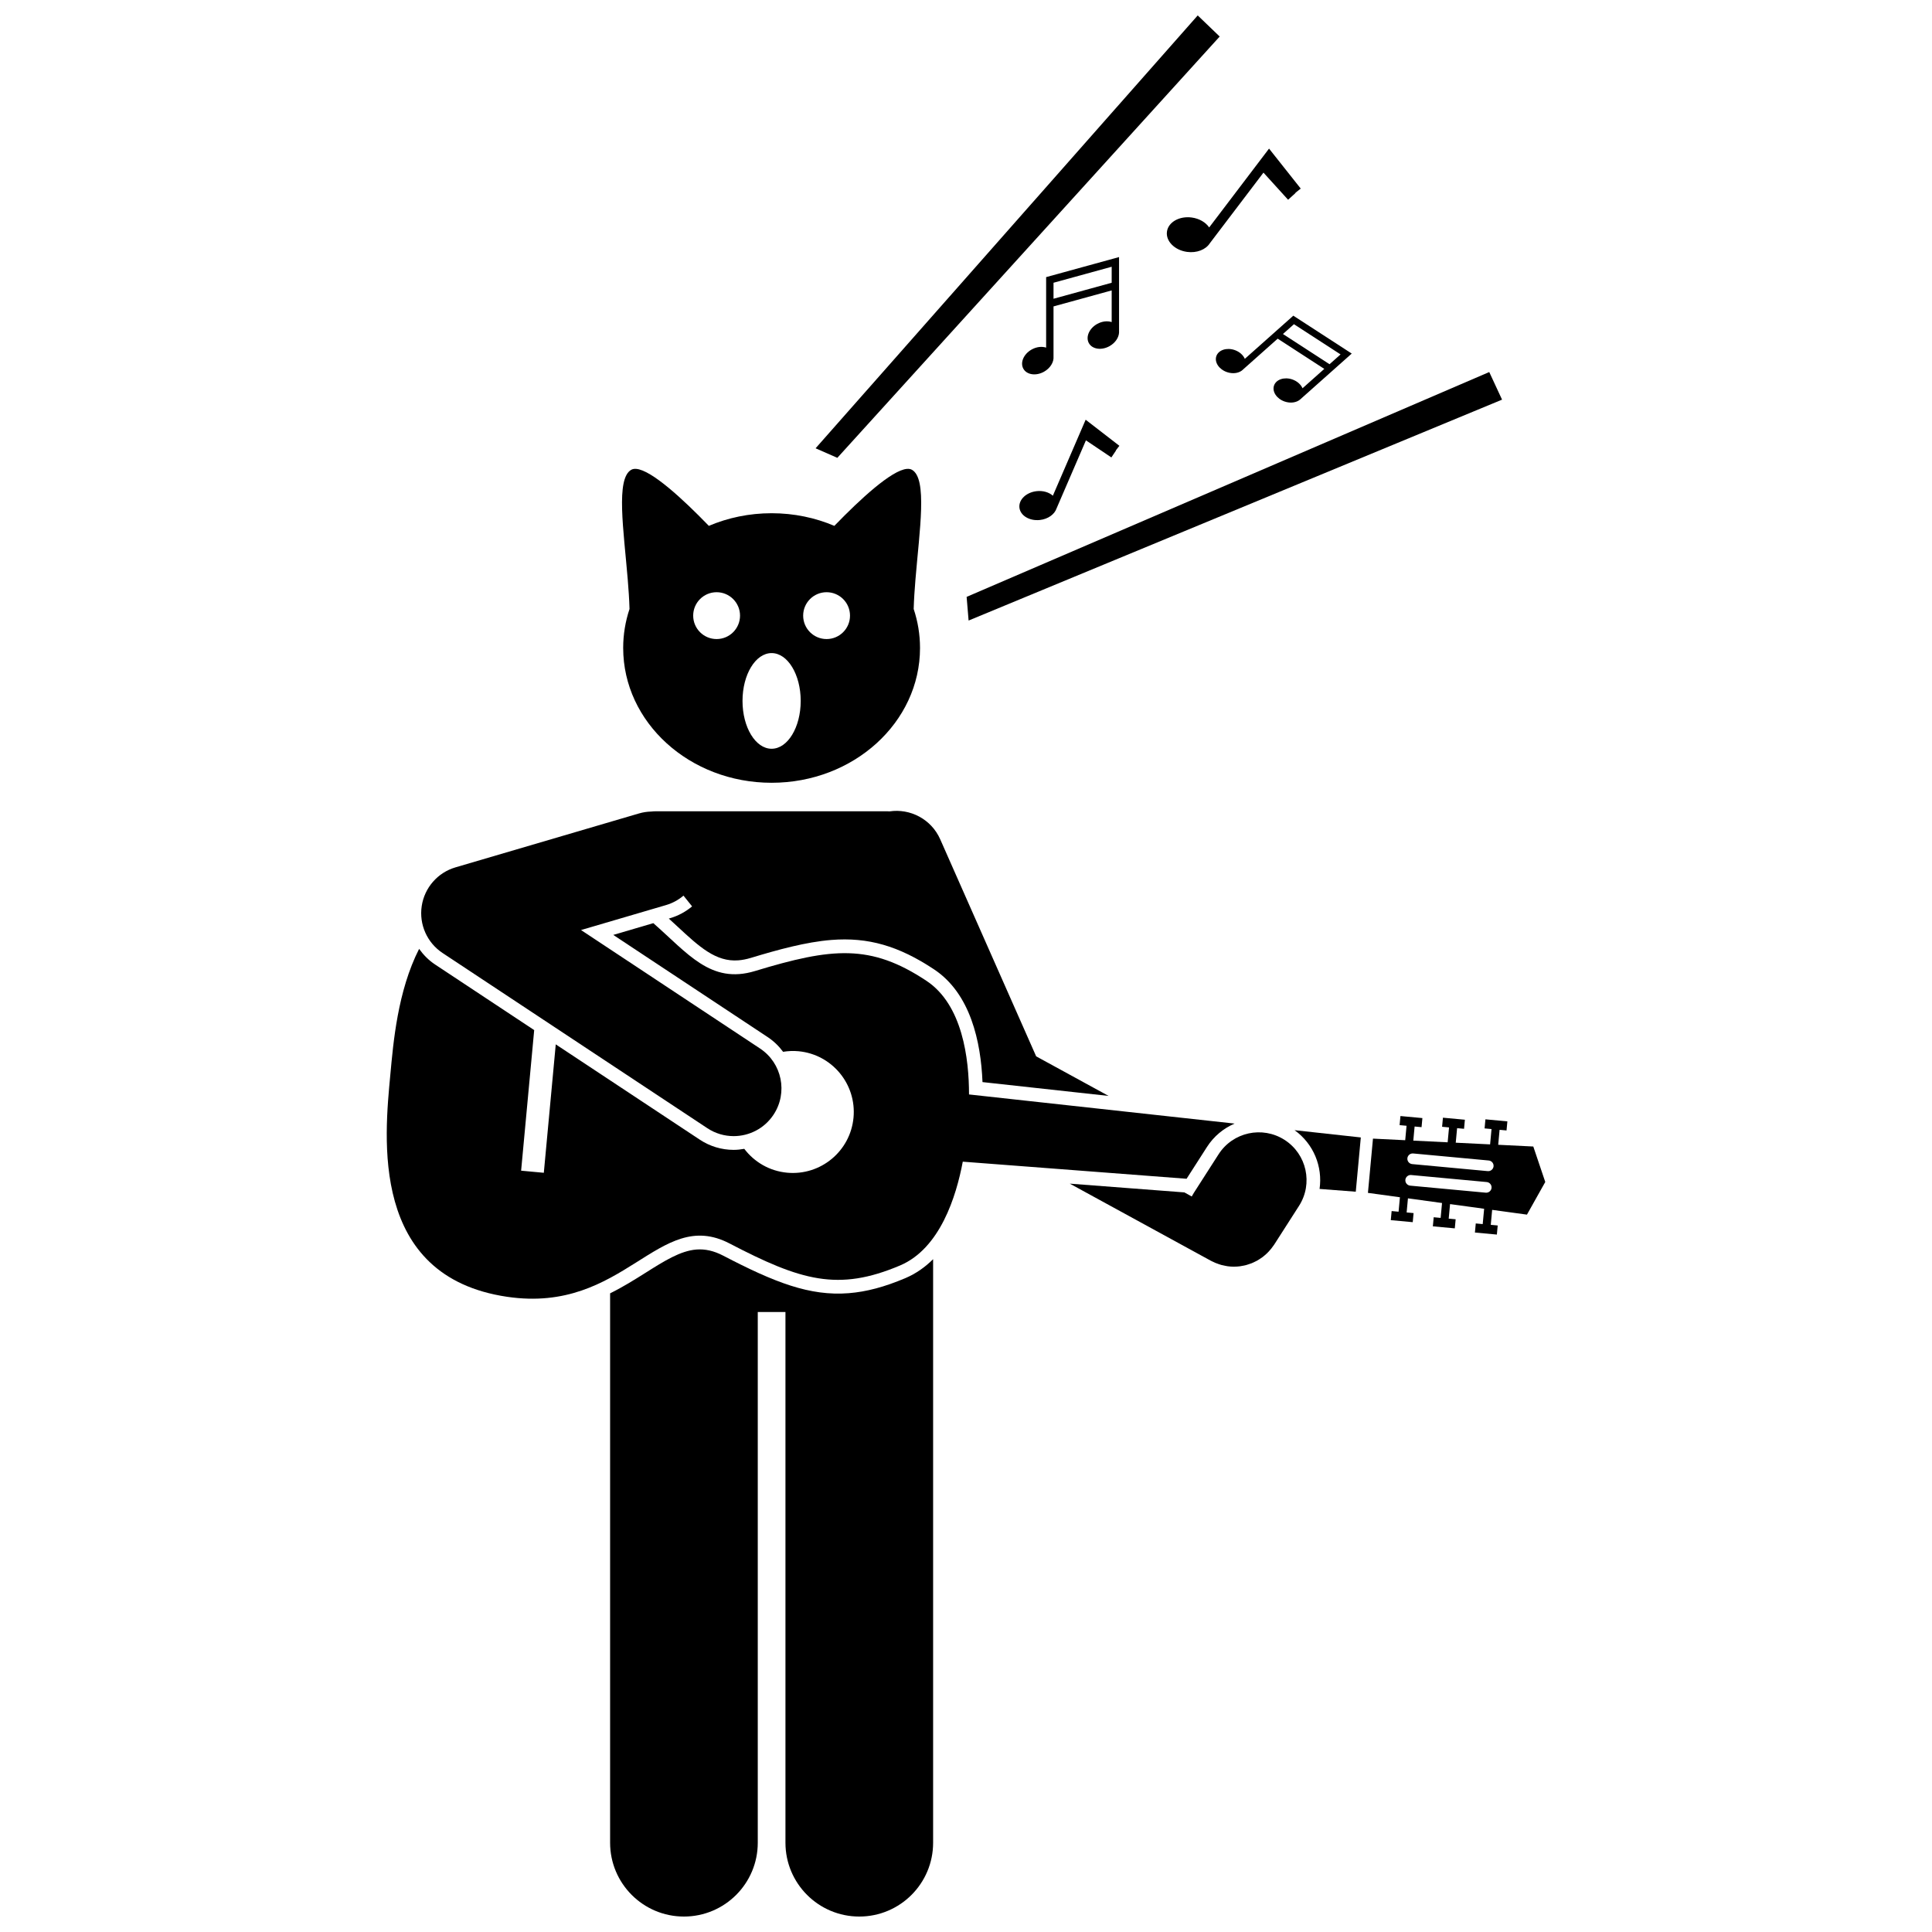
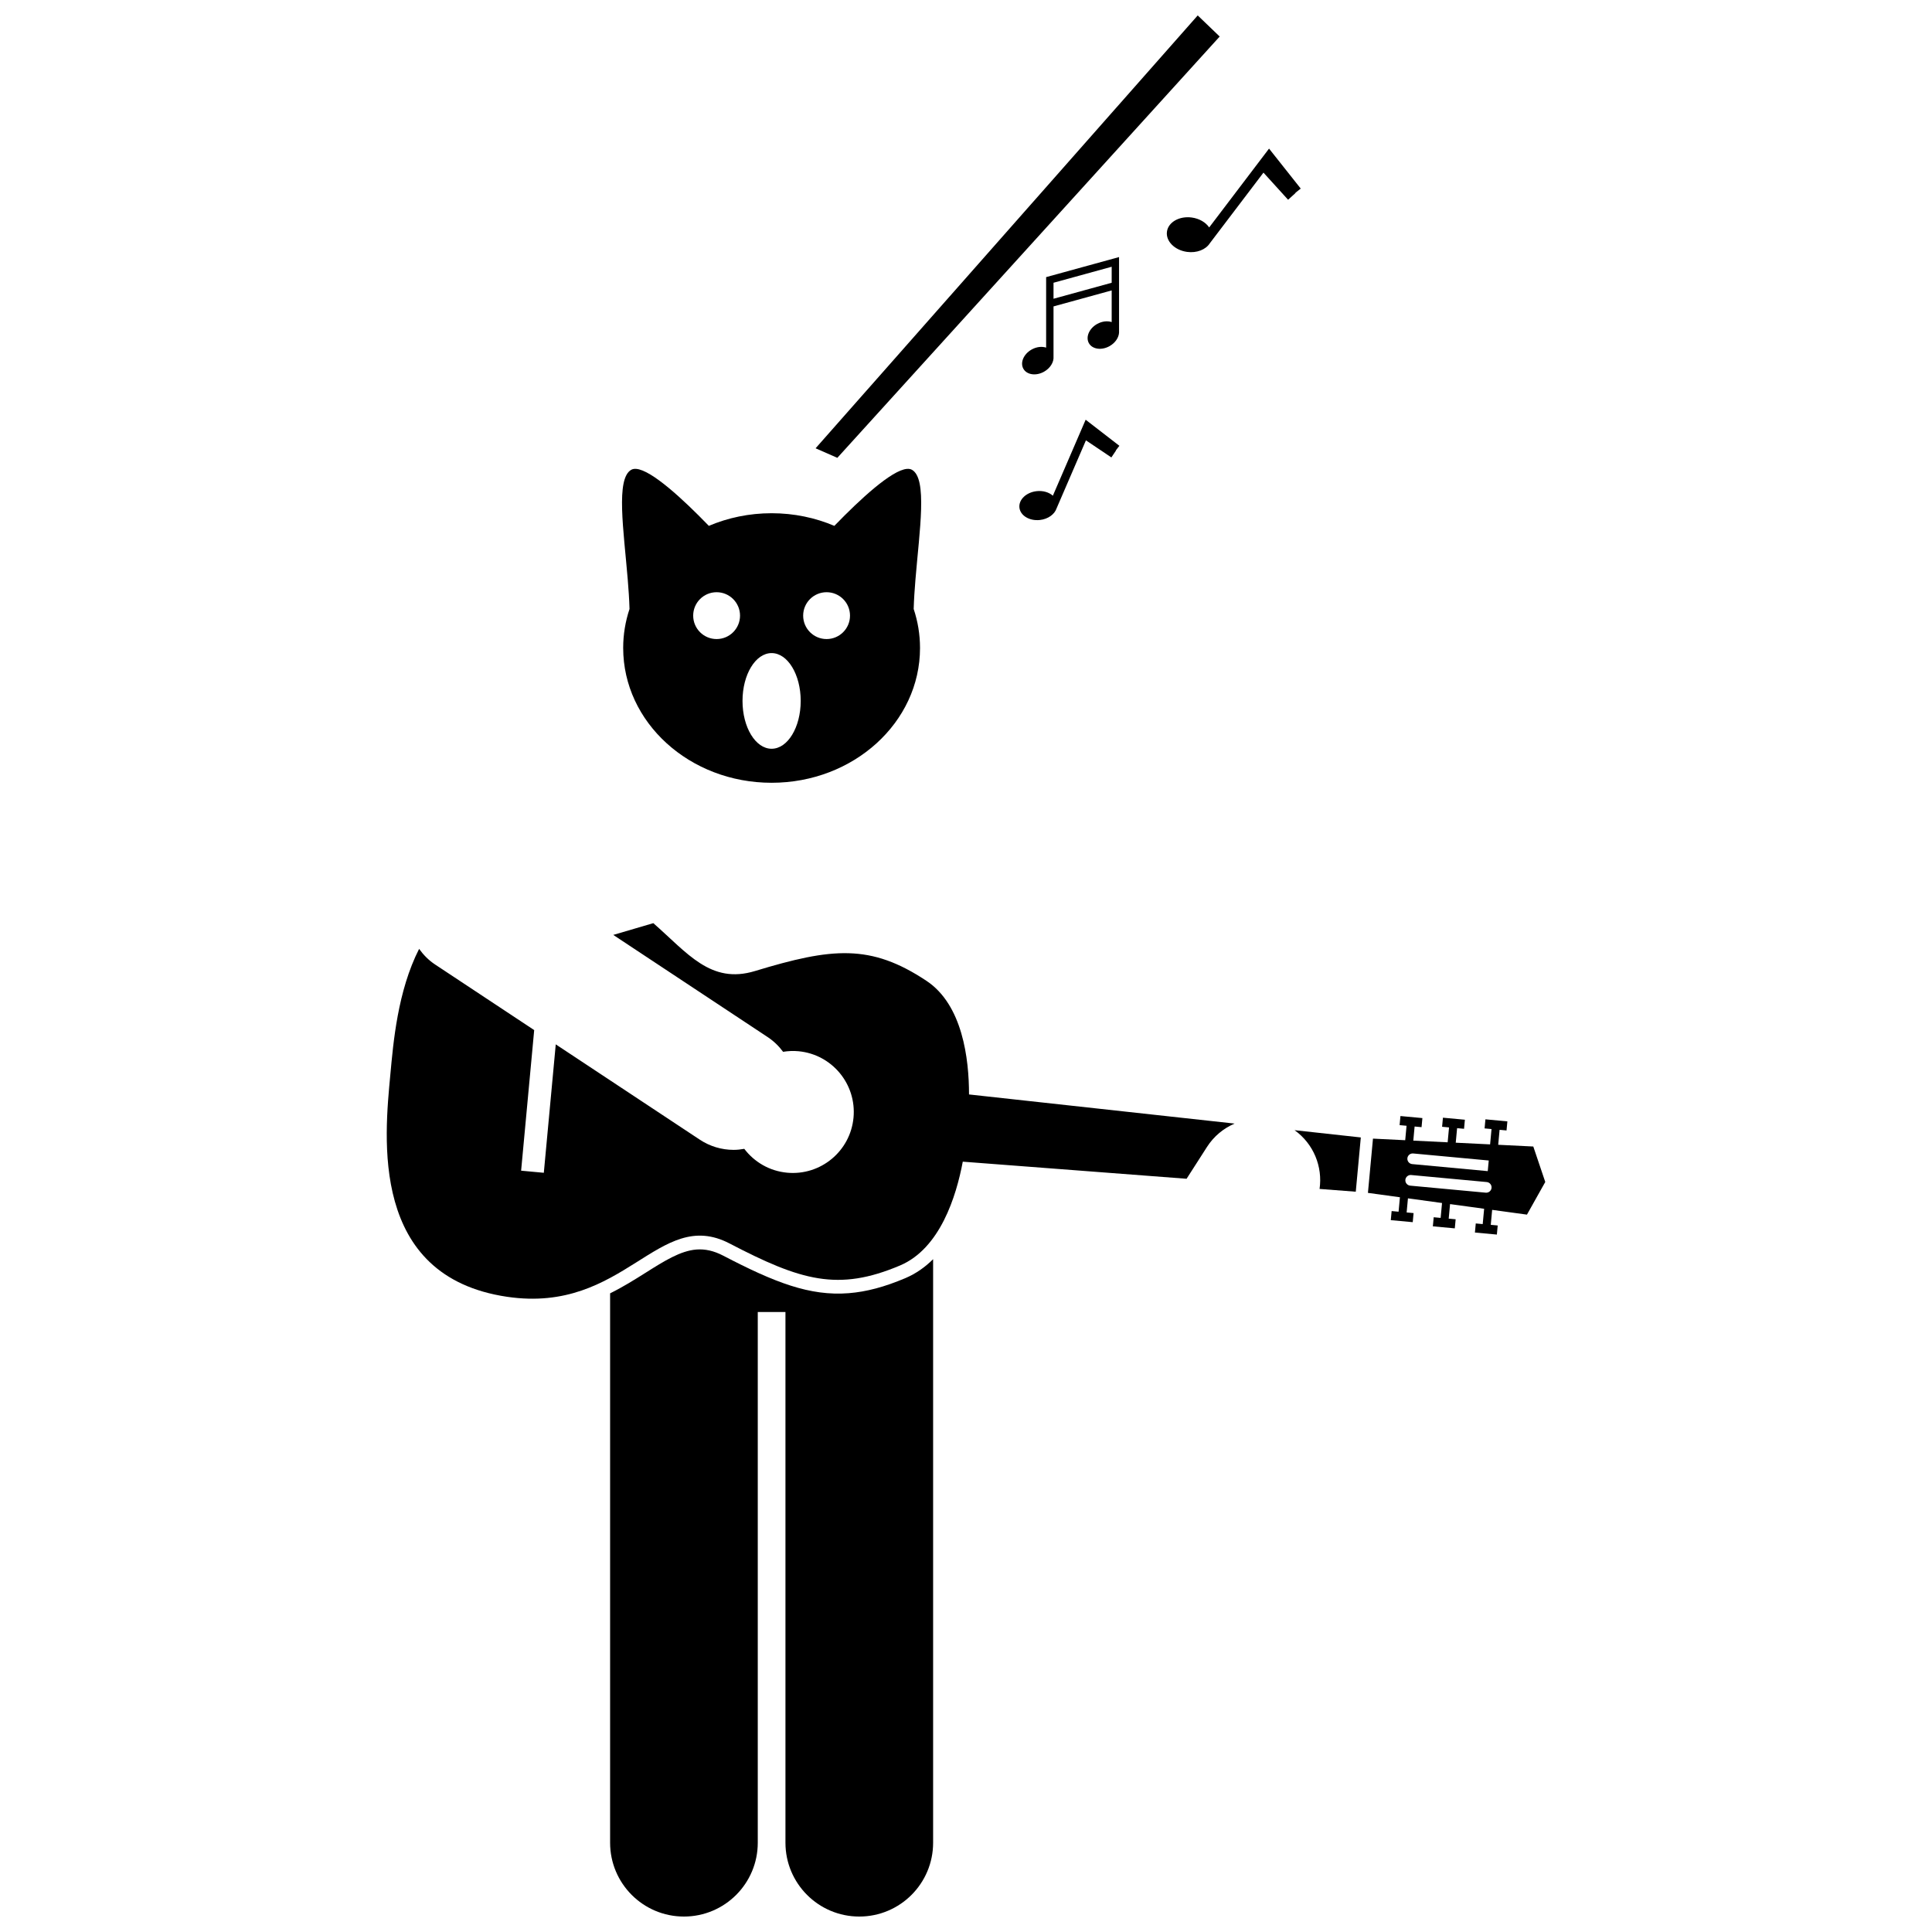
<svg xmlns="http://www.w3.org/2000/svg" width="800px" height="800px" version="1.1" viewBox="144 144 512 512">
  <defs>
    <clipPath id="b">
      <path d="m305 475h87v176.9h-87z" />
    </clipPath>
    <clipPath id="a">
      <path d="m360 148.09h108v117.91h-108z" />
    </clipPath>
  </defs>
  <g clip-path="url(#b)">
    <path d="m383.95 482.71c-5.547 2.352-10.32 3.621-15.02 3.996-10.352 0.82-19.676-2.859-33.262-9.938-2.461-1.281-4.785-1.816-7.106-1.633-4.246 0.336-8.512 3.027-13.453 6.144-2.812 1.773-5.922 3.731-9.426 5.469v145.59c0 10.809 8.762 19.566 19.566 19.566s19.566-8.758 19.566-19.566v-140.64h7.336v140.64c0 10.809 8.762 19.566 19.566 19.566s19.566-8.758 19.566-19.566v-154.64c-2.098 2.078-4.516 3.812-7.336 5.012z" />
  </g>
  <path d="m400.8 434.04c0.004-9.414-1.695-23.738-11.258-30.094-14.859-9.879-25.074-8.805-45.477-2.609-11.73 3.562-17.855-4.75-26.93-12.691l-10.613 3.117 40.914 27.07c1.633 1.078 2.988 2.414 4.09 3.906 1.316-0.211 2.676-0.281 4.066-0.152 8.891 0.828 15.426 8.703 14.598 17.594s-8.703 15.426-17.594 14.598c-4.691-0.438-8.711-2.848-11.355-6.324-0.922 0.16-1.859 0.273-2.812 0.273-3.199 0-6.309-0.938-8.98-2.707l-38.168-25.254-3.164 34.035-6.016-0.559 3.465-37.258-26.273-17.387c-1.688-1.117-3.086-2.543-4.223-4.137-5.719 11.25-6.844 24.91-7.625 33.301-1.539 16.547-5.582 53.512 30.938 58.902 31.207 4.606 40.062-23.977 58.969-14.125 18.91 9.852 28.75 12.789 45.18 5.82 10.57-4.484 14.879-18.25 16.613-27.504l59.312 4.531 5.418-8.449c1.797-2.805 4.359-4.914 7.312-6.176z" />
  <path d="m493.7 459.08 9.594 0.734 1.336-14.379-17.559-1.926c5.07 3.629 7.477 9.703 6.629 15.57z" />
-   <path d="m541.04 447.38 0.367-3.969 1.84 0.172 0.223-2.406-5.816-0.543-0.223 2.406 1.84 0.172-0.379 4.062-9.105-0.449 0.359-3.852 1.84 0.172 0.223-2.406-5.816-0.539-0.223 2.406 1.84 0.172-0.367 3.945-9.105-0.449 0.348-3.738 1.84 0.172 0.223-2.406-5.816-0.539-0.223 2.406 1.84 0.172-0.355 3.828-8.129-0.402-0.414-0.02-1.336 14.379 0.414 0.055 8.062 1.105-0.355 3.828-1.84-0.172-0.223 2.406 5.816 0.539 0.223-2.406-1.84-0.172 0.348-3.738 9.031 1.238-0.367 3.945-1.84-0.172-0.223 2.406 5.816 0.539 0.223-2.406-1.84-0.172 0.359-3.852 9.031 1.238-0.379 4.062-1.84-0.172-0.223 2.406 5.816 0.539 0.223-2.406-1.84-0.172 0.367-3.969 9.223 1.262 4.852-8.652-3.172-9.398zm-24.602 9.289c0.07-0.773 0.766-1.348 1.539-1.277l20.023 1.863c0.773 0.07 1.348 0.766 1.277 1.539-0.07 0.773-0.766 1.348-1.539 1.277l-20.023-1.863c-0.773-0.074-1.348-0.766-1.277-1.539zm21.832-2.309-20.023-1.863c-0.773-0.07-1.348-0.766-1.277-1.539s0.766-1.348 1.539-1.277l20.023 1.863c0.773 0.07 1.348 0.766 1.277 1.539-0.074 0.773-0.766 1.348-1.539 1.277z" />
-   <path d="m255.76 384.12c-0.734 4.871 1.426 9.723 5.535 12.441l70.156 46.422c2.148 1.422 4.574 2.102 6.973 2.102 4.106 0 8.137-1.996 10.57-5.676 3.856-5.832 2.258-13.684-3.574-17.543l-47.441-31.395 22.531-6.617c1.758-0.516 3.309-1.387 4.621-2.5l2.281 2.844c-1.672 1.406-3.652 2.496-5.875 3.148l-0.293 0.086c0.816 0.742 1.613 1.477 2.383 2.191 5.629 5.223 10.074 9.352 16.062 8.875h0.004c1.047-0.082 2.16-0.305 3.312-0.652 7.082-2.148 14.562-4.211 21.328-4.75 9.688-0.77 17.832 1.566 27.223 7.812 9.645 6.41 12.387 19.184 12.816 29.859l33.414 3.664-19.191-10.488-25.43-57.523c-2.359-5.336-7.953-8.219-13.453-7.391-0.223-0.012-0.441-0.035-0.664-0.035l-61.141 0.004c-0.438 0-0.871 0.023-1.297 0.07-1.074 0.027-2.16 0.18-3.242 0.496l-4.633 1.359-44.031 12.938c-4.719 1.387-8.211 5.387-8.945 10.258z" />
-   <path d="m484.42 446.08c-5.891-3.773-13.719-2.059-17.492 3.828l-6.594 10.285c-0.188 0.289-0.348 0.59-0.508 0.887l-1.953-1.082-30.367-2.32 37.418 20.453c0.156 0.086 0.316 0.145 0.473 0.223 0.23 0.113 0.461 0.227 0.695 0.324 0.305 0.129 0.617 0.238 0.926 0.34 0.227 0.074 0.449 0.156 0.676 0.215 0.359 0.098 0.719 0.164 1.078 0.23 0.184 0.031 0.371 0.078 0.555 0.105 0.551 0.074 1.105 0.117 1.656 0.117 0.047 0 0.094-0.008 0.145-0.008 0.492-0.004 0.98-0.035 1.469-0.098 0.188-0.023 0.367-0.07 0.555-0.102 0.348-0.059 0.695-0.117 1.035-0.207 0.203-0.051 0.395-0.125 0.594-0.188 0.316-0.098 0.633-0.199 0.941-0.32 0.203-0.082 0.395-0.18 0.594-0.27 0.293-0.137 0.586-0.273 0.867-0.43 0.199-0.109 0.387-0.238 0.578-0.359 0.266-0.168 0.527-0.34 0.785-0.527 0.191-0.145 0.375-0.297 0.559-0.453 0.234-0.195 0.465-0.395 0.688-0.613 0.18-0.176 0.352-0.359 0.523-0.547 0.207-0.223 0.406-0.453 0.598-0.695 0.16-0.203 0.309-0.41 0.457-0.621 0.094-0.133 0.199-0.25 0.285-0.387l0.324-0.504 6.269-9.781c3.773-5.891 2.059-13.723-3.828-17.496z" />
+   <path d="m541.04 447.38 0.367-3.969 1.84 0.172 0.223-2.406-5.816-0.543-0.223 2.406 1.84 0.172-0.379 4.062-9.105-0.449 0.359-3.852 1.84 0.172 0.223-2.406-5.816-0.539-0.223 2.406 1.84 0.172-0.367 3.945-9.105-0.449 0.348-3.738 1.84 0.172 0.223-2.406-5.816-0.539-0.223 2.406 1.84 0.172-0.355 3.828-8.129-0.402-0.414-0.02-1.336 14.379 0.414 0.055 8.062 1.105-0.355 3.828-1.84-0.172-0.223 2.406 5.816 0.539 0.223-2.406-1.84-0.172 0.348-3.738 9.031 1.238-0.367 3.945-1.84-0.172-0.223 2.406 5.816 0.539 0.223-2.406-1.84-0.172 0.359-3.852 9.031 1.238-0.379 4.062-1.84-0.172-0.223 2.406 5.816 0.539 0.223-2.406-1.84-0.172 0.367-3.969 9.223 1.262 4.852-8.652-3.172-9.398zm-24.602 9.289c0.07-0.773 0.766-1.348 1.539-1.277l20.023 1.863c0.773 0.07 1.348 0.766 1.277 1.539-0.07 0.773-0.766 1.348-1.539 1.277l-20.023-1.863c-0.773-0.074-1.348-0.766-1.277-1.539zm21.832-2.309-20.023-1.863c-0.773-0.07-1.348-0.766-1.277-1.539s0.766-1.348 1.539-1.277l20.023 1.863z" />
  <path d="m434.74 229.86c-2.113 1.195-3.086 3.477-2.168 5.094 0.914 1.617 3.371 1.961 5.484 0.766 1.531-0.867 2.457-2.301 2.508-3.637l-0.004-0.035c0-0.062 0.004-0.125 0-0.188v-19.734l-19.324 5.312v18.684c-1.121-0.371-2.555-0.223-3.859 0.516-2.113 1.195-3.086 3.477-2.168 5.094 0.914 1.617 3.371 1.961 5.484 0.766 1.668-0.945 2.621-2.566 2.5-4v-13.297l15.414-4.238v8.391c-1.125-0.379-2.559-0.23-3.867 0.508zm-11.547-6.688v-4.242l15.414-4.238v4.242z" />
-   <path d="m486.46 244.55c-2.117-0.723-4.281 0.008-4.832 1.625-0.551 1.621 0.715 3.519 2.832 4.238 1.531 0.523 3.086 0.281 4.039-0.504l0.023-0.02c0.043-0.039 0.086-0.074 0.129-0.113l13.574-12.078-15.484-10.039-12.852 11.438c-0.43-1-1.41-1.895-2.715-2.34-2.117-0.723-4.281 0.008-4.832 1.625-0.551 1.621 0.715 3.519 2.832 4.238 1.672 0.57 3.367 0.234 4.281-0.73l9.145-8.141 12.352 8.008-5.769 5.137c-0.434-0.996-1.414-1.895-2.723-2.344zm-2.469-12.035 2.918-2.598 12.352 8.008-2.918 2.598z" />
  <path d="m431.71 255.23-8.691 20.137c-1.008-0.898-2.578-1.391-4.281-1.207-2.758 0.297-4.809 2.25-4.582 4.359 0.227 2.109 2.648 3.582 5.406 3.285 2.18-0.234 3.91-1.504 4.434-3.066l7.789-18.043 6.738 4.527 1.246-1.852-0.047-0.031 0.926-1.195z" />
  <path d="m480.31 183.38-15.863 20.891c-0.914-1.332-2.594-2.356-4.625-2.629-3.289-0.445-6.231 1.234-6.57 3.75s2.047 4.918 5.336 5.363c2.598 0.352 4.973-0.625 6.027-2.289l14.215-18.719 6.527 7.188 1.977-1.793-0.043-0.047 1.414-1.121z" />
  <path d="m309.15 315.72c0 19.73 17.613 35.723 39.332 35.723 21.723 0 39.332-15.992 39.332-35.723 0-3.594-0.59-7.062-1.68-10.336 0.074-2.519 0.25-5.148 0.469-7.793 1.086-13.164 3.207-26.738-0.918-29.086-2.934-1.672-10.906 5.176-17.855 12.094-0.93 0.926-1.84 1.852-2.719 2.758-5.051-2.144-10.684-3.348-16.629-3.348-5.945 0-11.578 1.203-16.629 3.348-0.879-0.906-1.789-1.832-2.719-2.758-6.949-6.918-14.922-13.766-17.855-12.094-4.125 2.348-2.004 15.926-0.918 29.086 0.219 2.648 0.395 5.277 0.469 7.797-1.09 3.269-1.68 6.738-1.68 10.332zm24.758-2.363c-3.43 0-6.207-2.781-6.207-6.207 0-3.43 2.777-6.207 6.207-6.207 3.426 0 6.207 2.781 6.207 6.207 0 3.426-2.781 6.207-6.207 6.207zm29.145 0c-3.43 0-6.207-2.781-6.207-6.207 0-3.43 2.781-6.207 6.207-6.207 3.43 0 6.207 2.781 6.207 6.207 0.004 3.426-2.777 6.207-6.207 6.207zm-14.57 3.719c4.258 0 7.711 5.676 7.711 12.676s-3.453 12.676-7.711 12.676c-4.258 0-7.711-5.676-7.711-12.676s3.453-12.676 7.711-12.676z" />
-   <path d="m542.06 249.91-3.394-7.316-138.5 59.582 0.523 6.273z" />
  <g clip-path="url(#a)">
    <path d="m461.41 148.09-101.27 114.71 5.762 2.531 101.33-111.65z" />
  </g>
</svg>